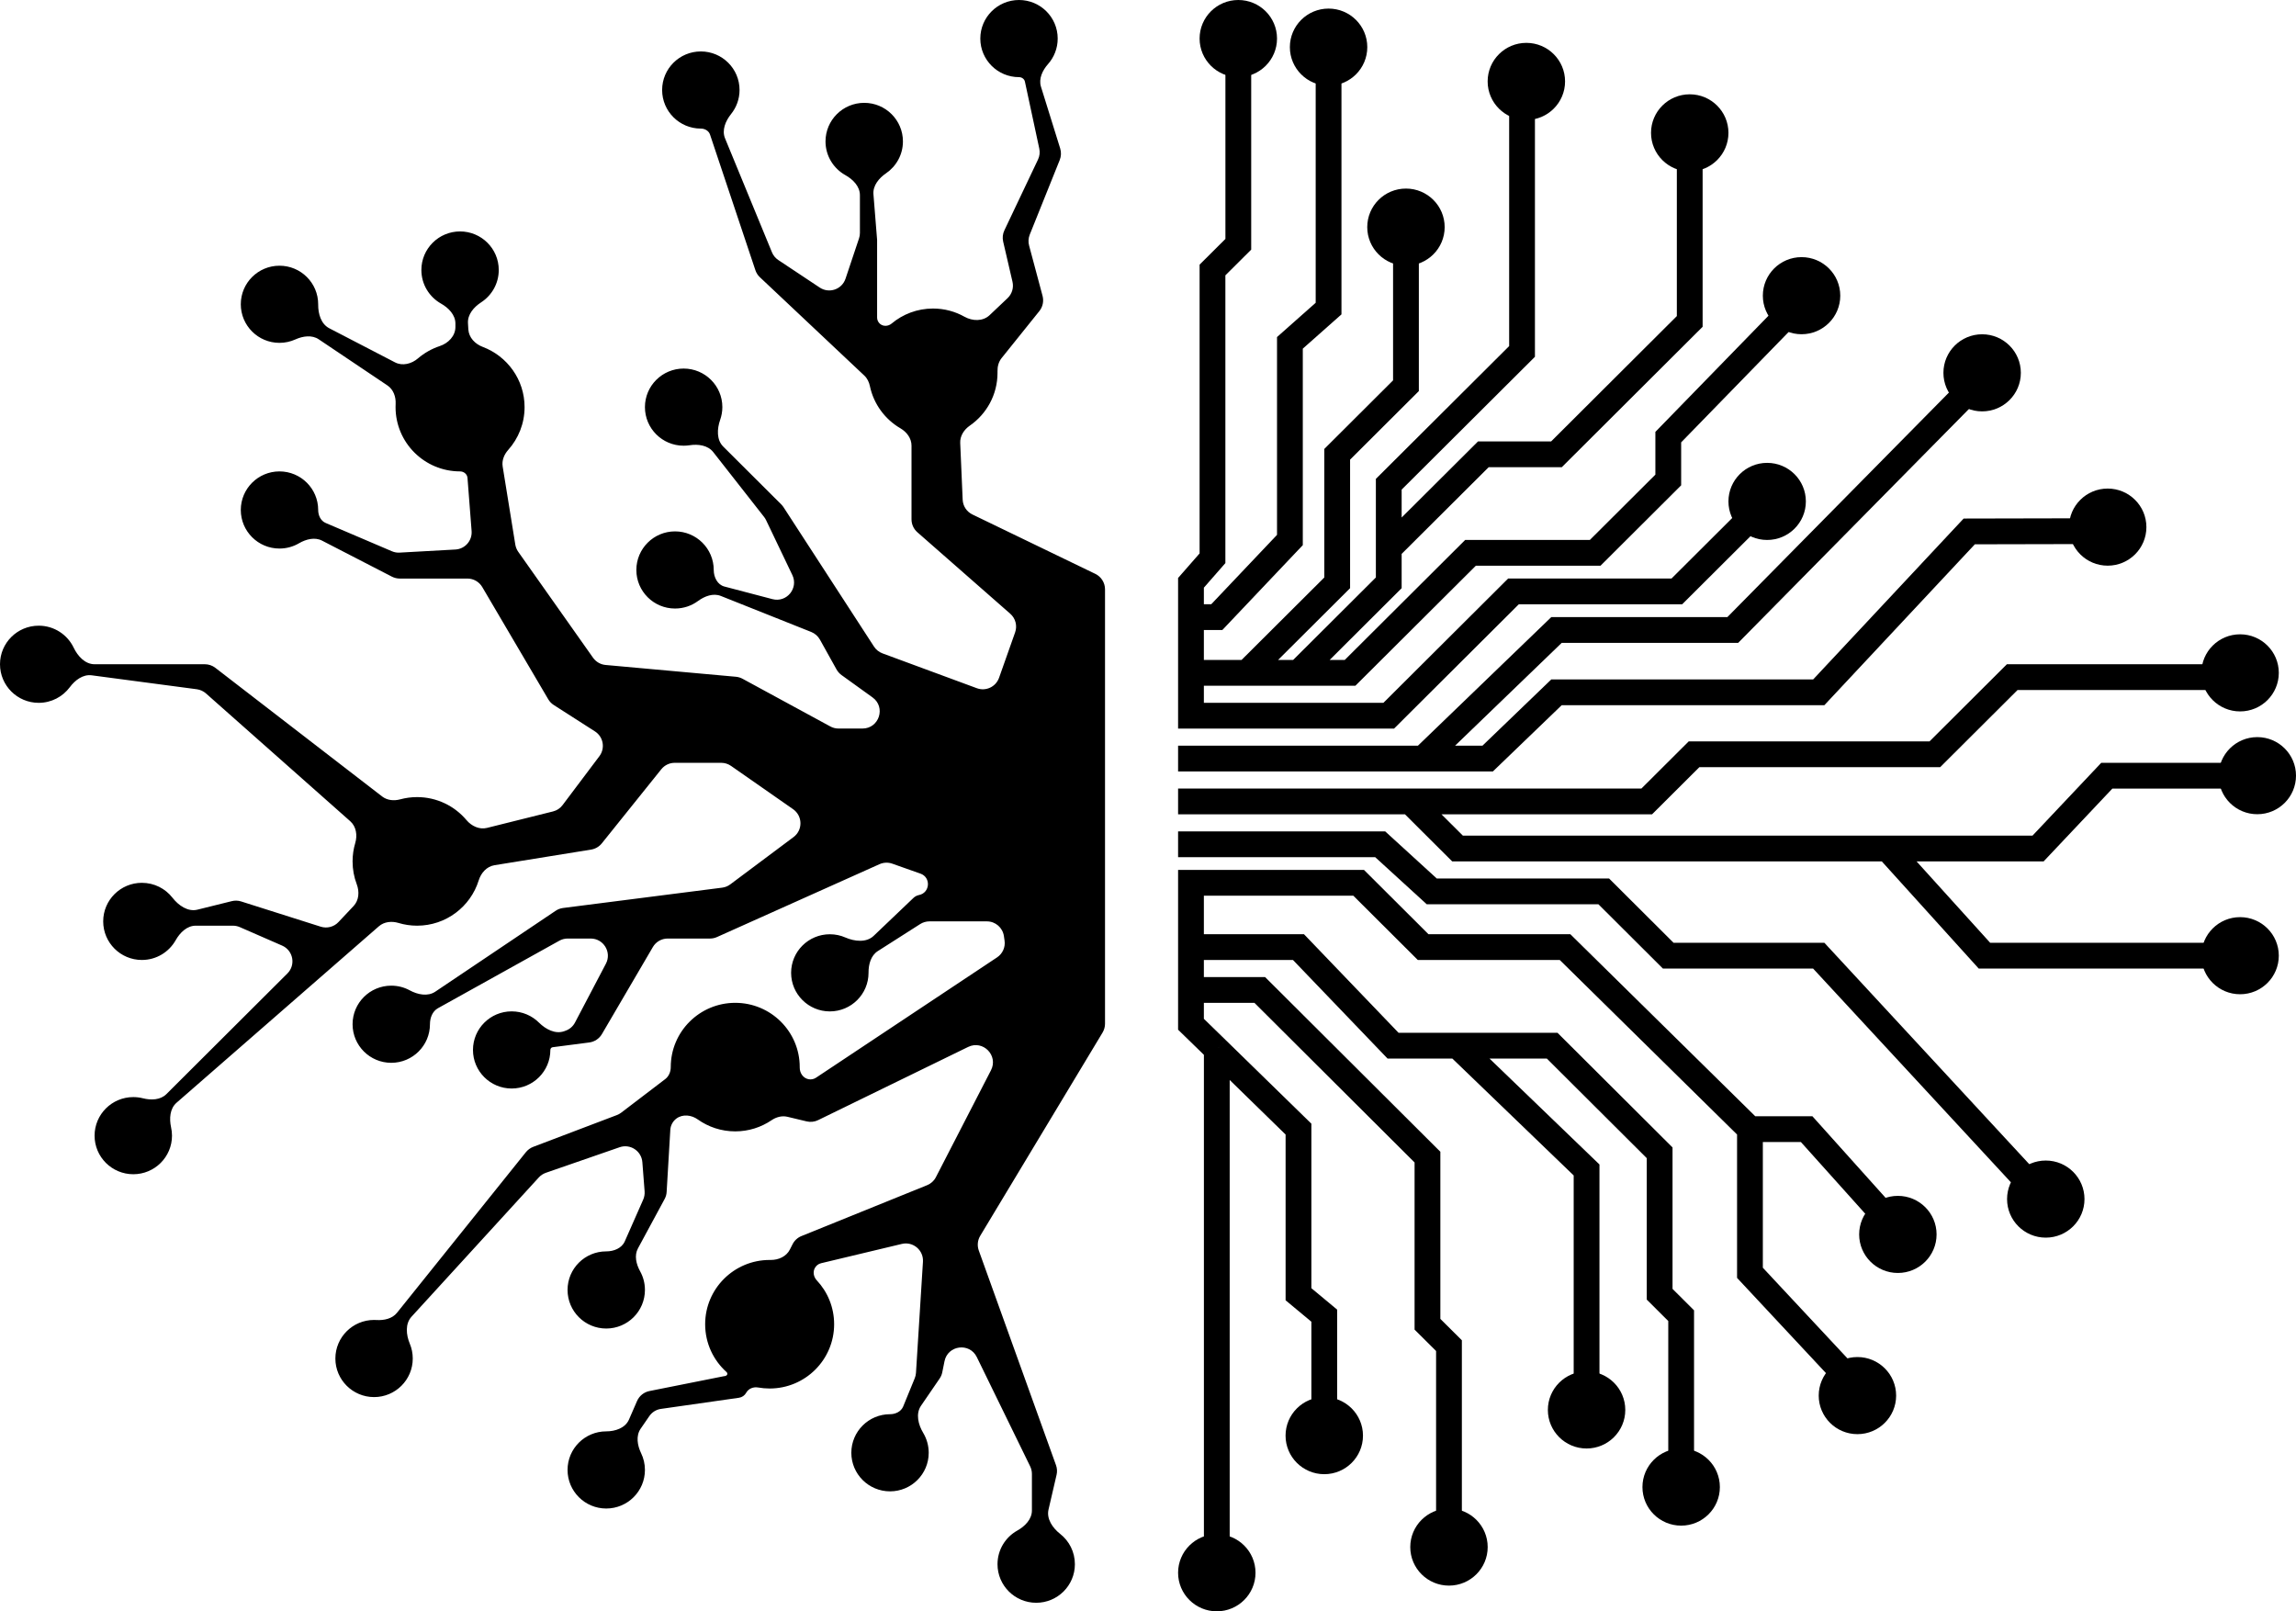
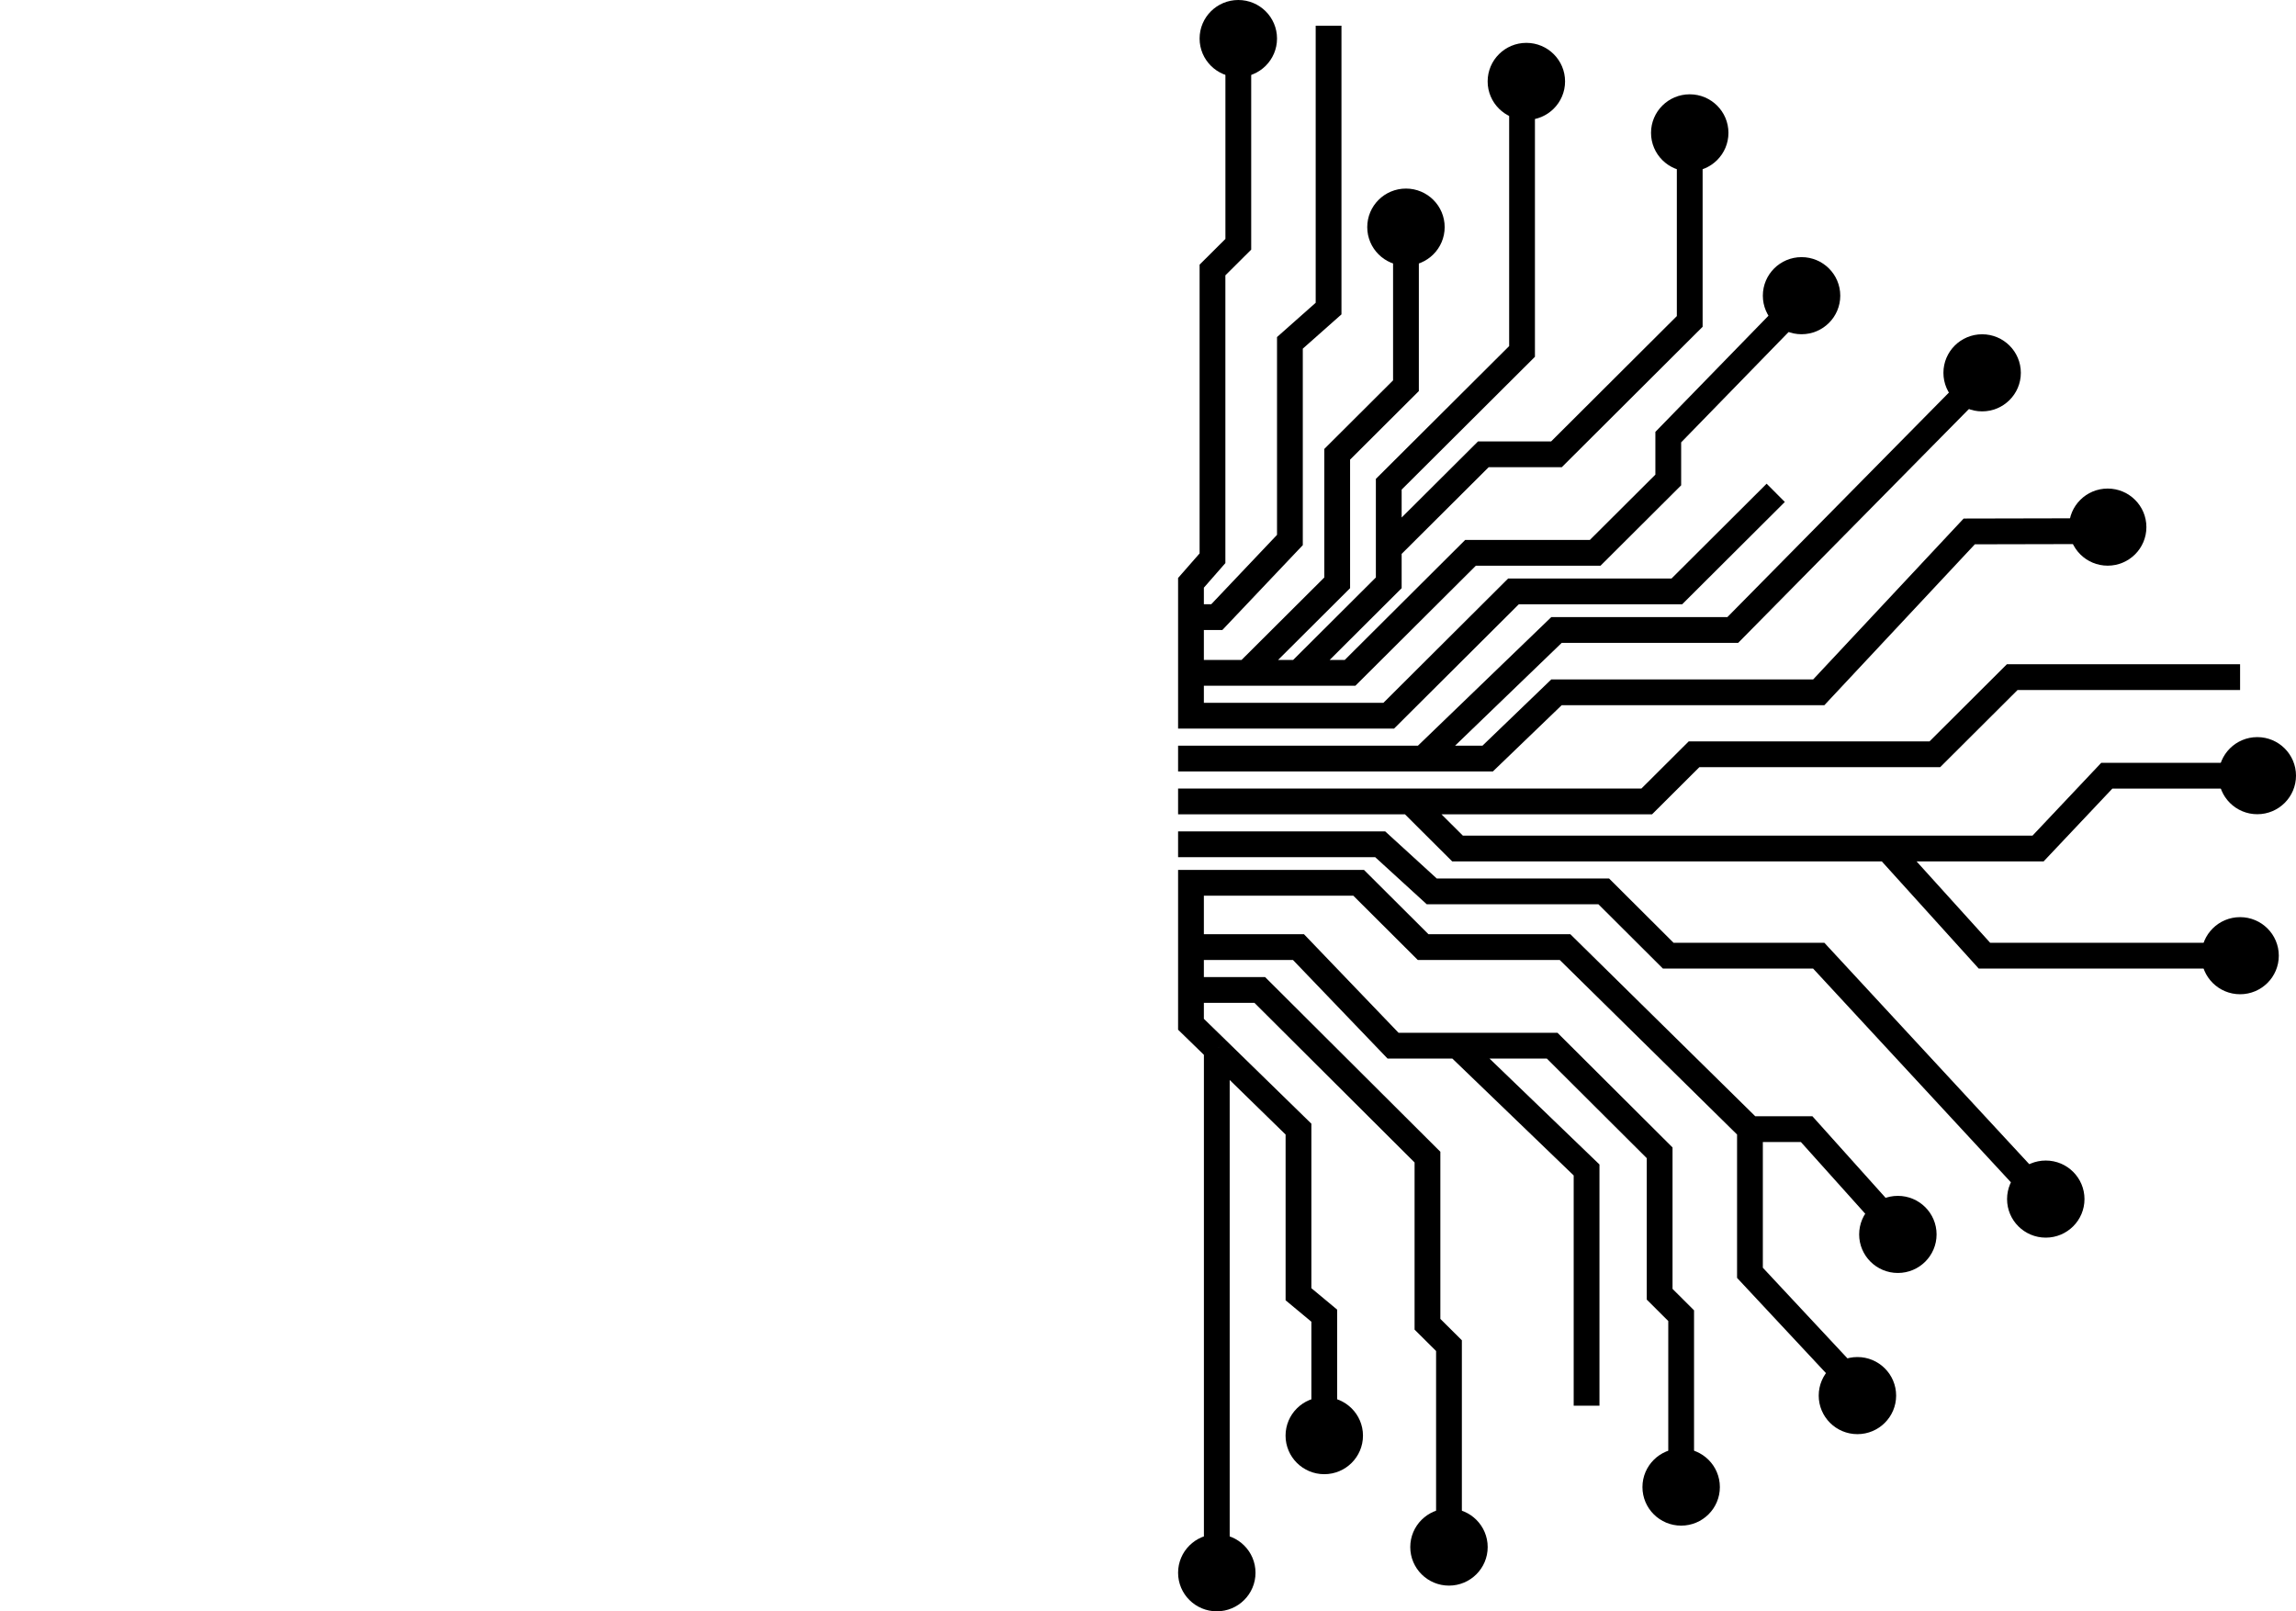
<svg xmlns="http://www.w3.org/2000/svg" width="57" height="40" viewBox="0 0 57 40" fill="none">
  <path d="M30.742 0.426V6.064L30.101 6.702V13.858L29.567 14.468V15.319M29.567 15.319H30.208L32.023 13.405V8.511L32.983 7.66V0.639M29.567 15.319V16.702M29.567 16.702V17.766H34.477L37.573 14.681H41.629L44.084 12.234M29.567 16.702H32.236M44.938 7.234L41.416 10.851V11.915L39.601 13.724H36.506L33.517 16.702H32.236M32.236 16.702L34.477 14.468V12.021L37.786 8.724V1.49M32.236 16.702H30.955L33.197 14.468V11.277L34.904 9.575V5.532M34.477 13.617L36.826 11.277H38.641L41.949 7.979V3.83M29.247 18.83H35.331M35.331 18.83H36.933L38.641 17.186H45.152L48.888 13.192L51.674 13.186M35.331 18.83L38.641 15.639H43.017L49.421 9.149M29.247 19.894H35.011M55.612 16.809H49.955L48.034 18.724H42.056L40.882 19.894H35.011M35.011 19.894L36.185 21.064H46.86M55.612 19.256H52.303L50.596 21.064H46.86M46.86 21.064L49.266 23.724H54.865M29.247 20.958H34.264L35.545 22.128H39.815L41.416 23.724H45.152L50.67 29.686M47.158 30.6L44.851 28.029H43.444M46.155 34.5L43.444 31.596V28.029M43.444 28.029L38.854 23.511H35.331L33.73 21.915H29.567V25.426L30.208 26.05M29.567 23.511H32.236L34.584 25.958H36.185M41.736 36.915V32.66L41.202 32.128V28.617L38.534 25.958H36.185M36.185 25.958L39.388 29.043V34.894M29.567 24.575H31.275L35.438 28.724V32.873L35.972 33.404V38.617M32.876 36.277V32.66L32.236 32.128V28.029L30.208 26.05M30.208 26.05V39.468" stroke="currentColor" stroke-width="0.64" />
  <ellipse cx="50.788" cy="29.766" rx="0.961" ry="0.957" fill="currentColor" />
  <ellipse cx="47.116" cy="30.643" rx="0.961" ry="0.957" fill="currentColor" />
  <ellipse cx="46.112" cy="34.644" rx="0.961" ry="0.957" fill="currentColor" />
  <ellipse cx="41.736" cy="36.915" rx="0.961" ry="0.957" fill="currentColor" />
-   <ellipse cx="39.388" cy="35" rx="0.961" ry="0.957" fill="currentColor" />
  <ellipse cx="35.972" cy="38.404" rx="0.961" ry="0.957" fill="currentColor" />
  <ellipse cx="32.876" cy="35.638" rx="0.961" ry="0.957" fill="currentColor" />
  <ellipse cx="30.208" cy="39.042" rx="0.961" ry="0.957" fill="currentColor" />
  <ellipse cx="55.612" cy="23.724" rx="0.961" ry="0.957" fill="currentColor" />
  <ellipse cx="56.039" cy="19.255" rx="0.961" ry="0.957" fill="currentColor" />
-   <ellipse cx="55.612" cy="16.703" rx="0.961" ry="0.957" fill="currentColor" />
  <ellipse cx="52.325" cy="13.085" rx="0.961" ry="0.957" fill="currentColor" />
  <ellipse cx="49.208" cy="9.255" rx="0.961" ry="0.957" fill="currentColor" />
-   <ellipse cx="43.871" cy="12.447" rx="0.961" ry="0.957" fill="currentColor" />
  <ellipse cx="44.725" cy="7.34" rx="0.961" ry="0.957" fill="currentColor" />
  <ellipse cx="41.949" cy="3.298" rx="0.961" ry="0.957" fill="currentColor" />
  <ellipse cx="37.893" cy="2.021" rx="0.961" ry="0.957" fill="currentColor" />
  <ellipse cx="34.904" cy="5.638" rx="0.961" ry="0.957" fill="currentColor" />
-   <ellipse cx="32.983" cy="1.17" rx="0.961" ry="0.957" fill="currentColor" />
-   <path fill-rule="evenodd" clip-rule="evenodd" d="M26.258 0.957C26.258 1.2 26.168 1.422 26.018 1.591C25.881 1.746 25.781 1.954 25.843 2.153L26.32 3.685C26.349 3.779 26.345 3.88 26.309 3.971L25.564 5.825C25.53 5.911 25.524 6.006 25.548 6.095L25.882 7.344C25.917 7.476 25.888 7.616 25.803 7.722L24.864 8.891C24.791 8.983 24.761 9.101 24.764 9.218C24.764 9.23 24.764 9.243 24.764 9.255C24.764 9.798 24.492 10.278 24.076 10.566C23.932 10.666 23.83 10.823 23.838 10.997L23.899 12.405C23.906 12.562 23.998 12.702 24.14 12.771L27.191 14.245C27.339 14.316 27.433 14.466 27.433 14.63V25.413C27.433 25.491 27.411 25.567 27.371 25.634L24.335 30.677C24.269 30.787 24.256 30.921 24.299 31.042L26.216 36.371C26.244 36.448 26.249 36.532 26.23 36.612L26.03 37.474C25.977 37.706 26.133 37.931 26.32 38.078C26.543 38.253 26.685 38.525 26.685 38.83C26.685 39.358 26.255 39.787 25.725 39.787C25.194 39.787 24.764 39.358 24.764 38.83C24.764 38.471 24.962 38.158 25.256 37.994C25.446 37.888 25.618 37.713 25.618 37.496V36.588C25.618 36.523 25.603 36.459 25.575 36.401L24.25 33.688C24.071 33.321 23.529 33.391 23.448 33.791L23.393 34.064C23.382 34.12 23.36 34.173 23.327 34.221L22.864 34.897C22.729 35.096 22.796 35.366 22.92 35.571C23.006 35.715 23.056 35.884 23.056 36.064C23.056 36.592 22.626 37.021 22.096 37.021C21.565 37.021 21.135 36.592 21.135 36.064C21.135 35.535 21.565 35.106 22.096 35.106C22.232 35.106 22.37 35.041 22.422 34.915L22.709 34.214C22.727 34.171 22.737 34.125 22.74 34.079L22.913 31.321C22.931 31.034 22.667 30.812 22.388 30.879L20.384 31.358C20.318 31.374 20.262 31.417 20.23 31.476C20.174 31.576 20.2 31.701 20.278 31.784C20.545 32.069 20.708 32.452 20.708 32.872C20.708 33.754 19.991 34.468 19.107 34.468C19.009 34.468 18.914 34.459 18.821 34.443C18.705 34.422 18.583 34.469 18.526 34.572C18.488 34.641 18.421 34.687 18.344 34.698L16.41 34.974C16.292 34.99 16.186 35.056 16.119 35.155L15.904 35.467C15.783 35.644 15.823 35.881 15.916 36.074C15.977 36.2 16.011 36.34 16.011 36.489C16.011 37.018 15.581 37.447 15.05 37.447C14.52 37.447 14.09 37.018 14.09 36.489C14.09 35.96 14.52 35.532 15.05 35.532C15.277 35.532 15.523 35.448 15.614 35.241L15.815 34.779C15.871 34.651 15.986 34.558 16.123 34.531L18.014 34.154C18.03 34.151 18.044 34.14 18.051 34.126C18.062 34.104 18.056 34.077 18.038 34.061C17.711 33.769 17.506 33.344 17.506 32.872C17.506 31.991 18.223 31.277 19.107 31.277C19.114 31.277 19.122 31.277 19.13 31.277C19.326 31.279 19.522 31.193 19.61 31.017L19.675 30.889C19.721 30.796 19.8 30.723 19.896 30.684L23.016 29.421C23.111 29.383 23.189 29.312 23.235 29.221L24.602 26.568C24.79 26.203 24.405 25.809 24.035 25.989L20.312 27.805C20.223 27.849 20.122 27.86 20.025 27.837L19.549 27.723C19.412 27.69 19.269 27.73 19.153 27.809C18.896 27.983 18.586 28.085 18.253 28.085C17.906 28.085 17.585 27.975 17.323 27.789C17.165 27.676 16.948 27.651 16.792 27.767C16.703 27.834 16.648 27.936 16.641 28.048L16.55 29.586C16.547 29.648 16.53 29.709 16.5 29.764L15.838 30.989C15.742 31.166 15.794 31.382 15.892 31.559C15.968 31.696 16.011 31.853 16.011 32.021C16.011 32.55 15.581 32.979 15.05 32.979C14.52 32.979 14.09 32.55 14.09 32.021C14.09 31.492 14.52 31.064 15.05 31.064C15.238 31.064 15.434 30.988 15.51 30.817L15.968 29.779C15.996 29.715 16.008 29.644 16.003 29.574L15.947 28.85C15.926 28.571 15.646 28.387 15.382 28.479L13.552 29.113C13.485 29.137 13.424 29.176 13.376 29.229L10.216 32.686C10.055 32.862 10.082 33.136 10.174 33.357C10.221 33.47 10.247 33.594 10.247 33.724C10.247 34.252 9.817 34.681 9.287 34.681C8.756 34.681 8.326 34.252 8.326 33.724C8.326 33.195 8.756 32.766 9.287 32.766C9.306 32.766 9.325 32.767 9.344 32.768C9.534 32.779 9.736 32.737 9.855 32.589L13.056 28.601C13.104 28.542 13.167 28.496 13.238 28.469L15.313 27.681C15.351 27.667 15.387 27.647 15.42 27.622L16.514 26.788C16.606 26.718 16.652 26.605 16.652 26.489C16.652 25.608 17.369 24.894 18.253 24.894C19.137 24.894 19.854 25.608 19.854 26.489C19.854 26.494 19.854 26.498 19.854 26.503C19.853 26.639 19.941 26.767 20.076 26.791C20.139 26.802 20.204 26.789 20.258 26.753L24.753 23.766C24.89 23.675 24.963 23.513 24.939 23.35L24.923 23.239C24.893 23.028 24.713 22.872 24.501 22.872H23.074C22.993 22.872 22.913 22.895 22.844 22.939L21.792 23.61C21.62 23.72 21.561 23.939 21.562 24.143C21.562 24.145 21.562 24.147 21.562 24.149C21.562 24.678 21.132 25.107 20.601 25.107C20.071 25.107 19.64 24.678 19.64 24.149C19.64 23.62 20.071 23.192 20.601 23.192C20.738 23.192 20.869 23.22 20.987 23.272C21.216 23.372 21.509 23.404 21.69 23.231L22.678 22.289C22.716 22.253 22.763 22.229 22.815 22.218C23.09 22.163 23.117 21.78 22.852 21.687L22.15 21.439C22.046 21.403 21.933 21.408 21.833 21.453L17.802 23.26C17.747 23.285 17.688 23.298 17.628 23.298H16.576C16.425 23.298 16.284 23.378 16.208 23.509L14.943 25.67C14.876 25.784 14.76 25.861 14.629 25.878L13.72 25.996C13.687 26 13.663 26.03 13.663 26.064C13.663 26.592 13.233 27.021 12.702 27.021C12.172 27.021 11.742 26.592 11.742 26.064C11.742 25.535 12.172 25.106 12.702 25.106C12.967 25.106 13.207 25.213 13.38 25.385C13.547 25.551 13.785 25.677 14.006 25.599L14.038 25.587C14.14 25.552 14.225 25.479 14.275 25.383L15.042 23.923C15.191 23.639 14.985 23.298 14.664 23.298H14.094C14.021 23.298 13.95 23.316 13.886 23.352L10.872 25.028C10.734 25.105 10.674 25.268 10.674 25.425C10.674 25.954 10.244 26.383 9.713 26.383C9.183 26.383 8.753 25.954 8.753 25.425C8.753 24.897 9.183 24.468 9.713 24.468C9.88 24.468 10.036 24.51 10.172 24.584C10.369 24.691 10.618 24.743 10.805 24.618L13.793 22.61C13.848 22.572 13.911 22.549 13.977 22.54L17.928 22.035C18.001 22.026 18.07 21.998 18.129 21.954L19.701 20.779C19.934 20.605 19.928 20.254 19.689 20.087L18.149 19.013C18.078 18.963 17.992 18.936 17.905 18.936H16.75C16.62 18.936 16.498 18.995 16.417 19.096L14.94 20.936C14.874 21.018 14.779 21.073 14.675 21.09L12.275 21.478C12.083 21.509 11.942 21.669 11.884 21.855C11.682 22.506 11.073 22.979 10.354 22.979C10.193 22.979 10.038 22.955 9.892 22.911C9.725 22.861 9.538 22.879 9.406 22.994L4.382 27.375C4.216 27.52 4.2 27.769 4.247 27.985C4.262 28.051 4.27 28.121 4.27 28.192C4.27 28.72 3.84 29.149 3.309 29.149C2.778 29.149 2.348 28.72 2.348 28.192C2.348 27.663 2.778 27.234 3.309 27.234C3.391 27.234 3.47 27.244 3.546 27.263C3.749 27.315 3.982 27.308 4.131 27.16L7.134 24.166C7.348 23.954 7.28 23.593 7.003 23.473L5.952 23.014C5.899 22.991 5.84 22.979 5.782 22.979H4.859C4.642 22.979 4.468 23.151 4.361 23.34C4.196 23.632 3.883 23.83 3.522 23.83C2.992 23.83 2.562 23.401 2.562 22.872C2.562 22.343 2.992 21.915 3.522 21.915C3.831 21.915 4.105 22.059 4.281 22.284C4.431 22.477 4.665 22.641 4.903 22.581L5.754 22.37C5.83 22.351 5.911 22.353 5.986 22.377L7.963 23.004C8.12 23.053 8.291 23.009 8.403 22.889L8.778 22.491C8.913 22.348 8.926 22.133 8.856 21.949C8.789 21.773 8.753 21.582 8.753 21.383C8.753 21.225 8.776 21.072 8.819 20.928C8.876 20.736 8.845 20.519 8.695 20.386L5.114 17.214C5.051 17.158 4.972 17.122 4.888 17.11L2.277 16.764C2.06 16.735 1.863 16.884 1.733 17.059C1.558 17.294 1.277 17.447 0.961 17.447C0.43 17.447 0 17.018 0 16.489C0 15.96 0.43 15.532 0.961 15.532C1.343 15.532 1.673 15.754 1.828 16.076C1.93 16.289 2.113 16.489 2.348 16.489L5.085 16.489C5.179 16.489 5.271 16.52 5.346 16.578L9.489 19.773C9.614 19.869 9.781 19.884 9.934 19.843C10.068 19.807 10.208 19.787 10.354 19.787C10.846 19.787 11.287 20.009 11.581 20.358C11.707 20.507 11.9 20.599 12.089 20.552L13.729 20.143C13.825 20.119 13.909 20.064 13.967 19.985L14.88 18.772C15.03 18.573 14.979 18.29 14.77 18.156L13.749 17.502C13.692 17.466 13.645 17.417 13.611 17.359L11.972 14.572C11.895 14.442 11.755 14.362 11.604 14.362H9.924C9.856 14.362 9.789 14.345 9.728 14.314L7.994 13.42C7.814 13.328 7.598 13.384 7.423 13.486C7.281 13.569 7.115 13.617 6.938 13.617C6.408 13.617 5.978 13.188 5.978 12.659C5.978 12.131 6.408 11.702 6.938 11.702C7.469 11.702 7.899 12.131 7.899 12.659C7.899 12.794 7.962 12.93 8.085 12.982L9.729 13.684C9.789 13.71 9.854 13.722 9.92 13.718L11.306 13.641C11.545 13.628 11.726 13.421 11.708 13.182L11.606 11.864C11.599 11.771 11.516 11.702 11.421 11.702C10.537 11.702 9.82 10.988 9.82 10.106C9.82 10.08 9.821 10.053 9.822 10.027C9.831 9.849 9.766 9.667 9.618 9.568L7.913 8.423C7.744 8.309 7.519 8.342 7.333 8.426C7.212 8.48 7.079 8.511 6.938 8.511C6.408 8.511 5.978 8.082 5.978 7.553C5.978 7.024 6.408 6.596 6.938 6.596C7.469 6.596 7.899 7.024 7.899 7.553C7.899 7.556 7.899 7.559 7.899 7.561C7.897 7.791 7.97 8.042 8.173 8.148L9.806 8.995C9.992 9.092 10.218 9.033 10.377 8.896C10.534 8.762 10.716 8.658 10.917 8.591C11.129 8.521 11.306 8.341 11.306 8.117V8.032C11.306 7.816 11.136 7.642 10.948 7.536C10.657 7.371 10.461 7.06 10.461 6.702C10.461 6.174 10.891 5.745 11.421 5.745C11.952 5.745 12.382 6.174 12.382 6.702C12.382 7.039 12.208 7.334 11.945 7.505C11.763 7.623 11.604 7.807 11.618 8.024L11.627 8.179C11.64 8.382 11.796 8.541 11.986 8.612C12.591 8.84 13.023 9.423 13.023 10.106C13.023 10.514 12.869 10.886 12.617 11.168C12.516 11.281 12.455 11.43 12.479 11.579L12.793 13.52C12.804 13.584 12.829 13.645 12.866 13.698L14.723 16.328C14.796 16.43 14.909 16.496 15.034 16.507L18.272 16.8C18.33 16.806 18.386 16.823 18.437 16.851L20.613 18.033C20.675 18.067 20.745 18.085 20.816 18.085H21.412C21.826 18.085 21.998 17.554 21.661 17.312L20.892 16.758C20.841 16.721 20.799 16.674 20.768 16.619L20.355 15.877C20.307 15.791 20.231 15.725 20.14 15.688L17.896 14.794C17.706 14.718 17.494 14.798 17.329 14.919C17.169 15.037 16.972 15.106 16.758 15.106C16.228 15.106 15.798 14.678 15.798 14.149C15.798 13.62 16.228 13.191 16.758 13.191C17.289 13.191 17.719 13.62 17.719 14.149C17.719 14.328 17.811 14.515 17.984 14.56L19.177 14.873C19.529 14.965 19.827 14.604 19.671 14.276L19.02 12.915C19.007 12.886 18.99 12.86 18.971 12.835L17.707 11.223C17.573 11.052 17.332 11.02 17.118 11.053C17.07 11.06 17.022 11.064 16.972 11.064C16.441 11.064 16.011 10.635 16.011 10.106C16.011 9.578 16.441 9.149 16.972 9.149C17.503 9.149 17.933 9.578 17.933 10.106C17.933 10.218 17.913 10.325 17.878 10.424C17.8 10.647 17.787 10.919 17.955 11.086L19.395 12.521C19.416 12.542 19.435 12.566 19.452 12.591L21.698 16.051C21.748 16.128 21.822 16.187 21.908 16.219L24.251 17.084C24.475 17.167 24.722 17.05 24.802 16.826L25.201 15.698C25.259 15.534 25.212 15.35 25.08 15.235L22.775 13.213C22.682 13.132 22.629 13.015 22.629 12.892V11.062C22.629 10.881 22.512 10.725 22.355 10.633C21.972 10.41 21.69 10.032 21.596 9.585C21.575 9.486 21.531 9.391 21.456 9.322L18.865 6.882C18.813 6.834 18.775 6.773 18.753 6.707L17.627 3.341C17.595 3.246 17.499 3.192 17.399 3.192C16.868 3.192 16.438 2.763 16.438 2.234C16.438 1.705 16.868 1.277 17.399 1.277C17.929 1.277 18.36 1.705 18.36 2.234C18.36 2.461 18.28 2.669 18.148 2.833C18.011 3.004 17.916 3.232 18 3.435L19.164 6.262C19.196 6.341 19.251 6.408 19.322 6.455L20.35 7.138C20.584 7.294 20.902 7.185 20.991 6.918L21.326 5.917C21.341 5.873 21.348 5.828 21.348 5.782V4.845C21.348 4.627 21.176 4.453 20.986 4.347C20.693 4.183 20.494 3.87 20.494 3.511C20.494 2.982 20.924 2.553 21.455 2.553C21.986 2.553 22.416 2.982 22.416 3.511C22.416 3.839 22.25 4.128 21.998 4.301C21.82 4.422 21.667 4.608 21.684 4.822L21.775 5.957V7.884C21.775 7.944 21.802 8.001 21.848 8.04C21.93 8.109 22.052 8.101 22.135 8.032C22.413 7.799 22.772 7.659 23.163 7.659C23.447 7.659 23.714 7.733 23.945 7.863C24.144 7.974 24.4 7.981 24.566 7.825L25.013 7.402C25.123 7.298 25.17 7.143 25.136 6.995L24.904 5.996C24.883 5.902 24.893 5.804 24.935 5.717L25.769 3.961C25.81 3.876 25.821 3.78 25.801 3.688L25.444 2.025C25.429 1.959 25.366 1.915 25.298 1.915C24.767 1.915 24.337 1.486 24.337 0.957C24.337 0.429 24.767 0 25.298 0C25.828 0 26.258 0.429 26.258 0.957Z" fill="currentColor" />
  <ellipse cx="30.742" cy="0.957" rx="0.961" ry="0.957" fill="currentColor" />
</svg>